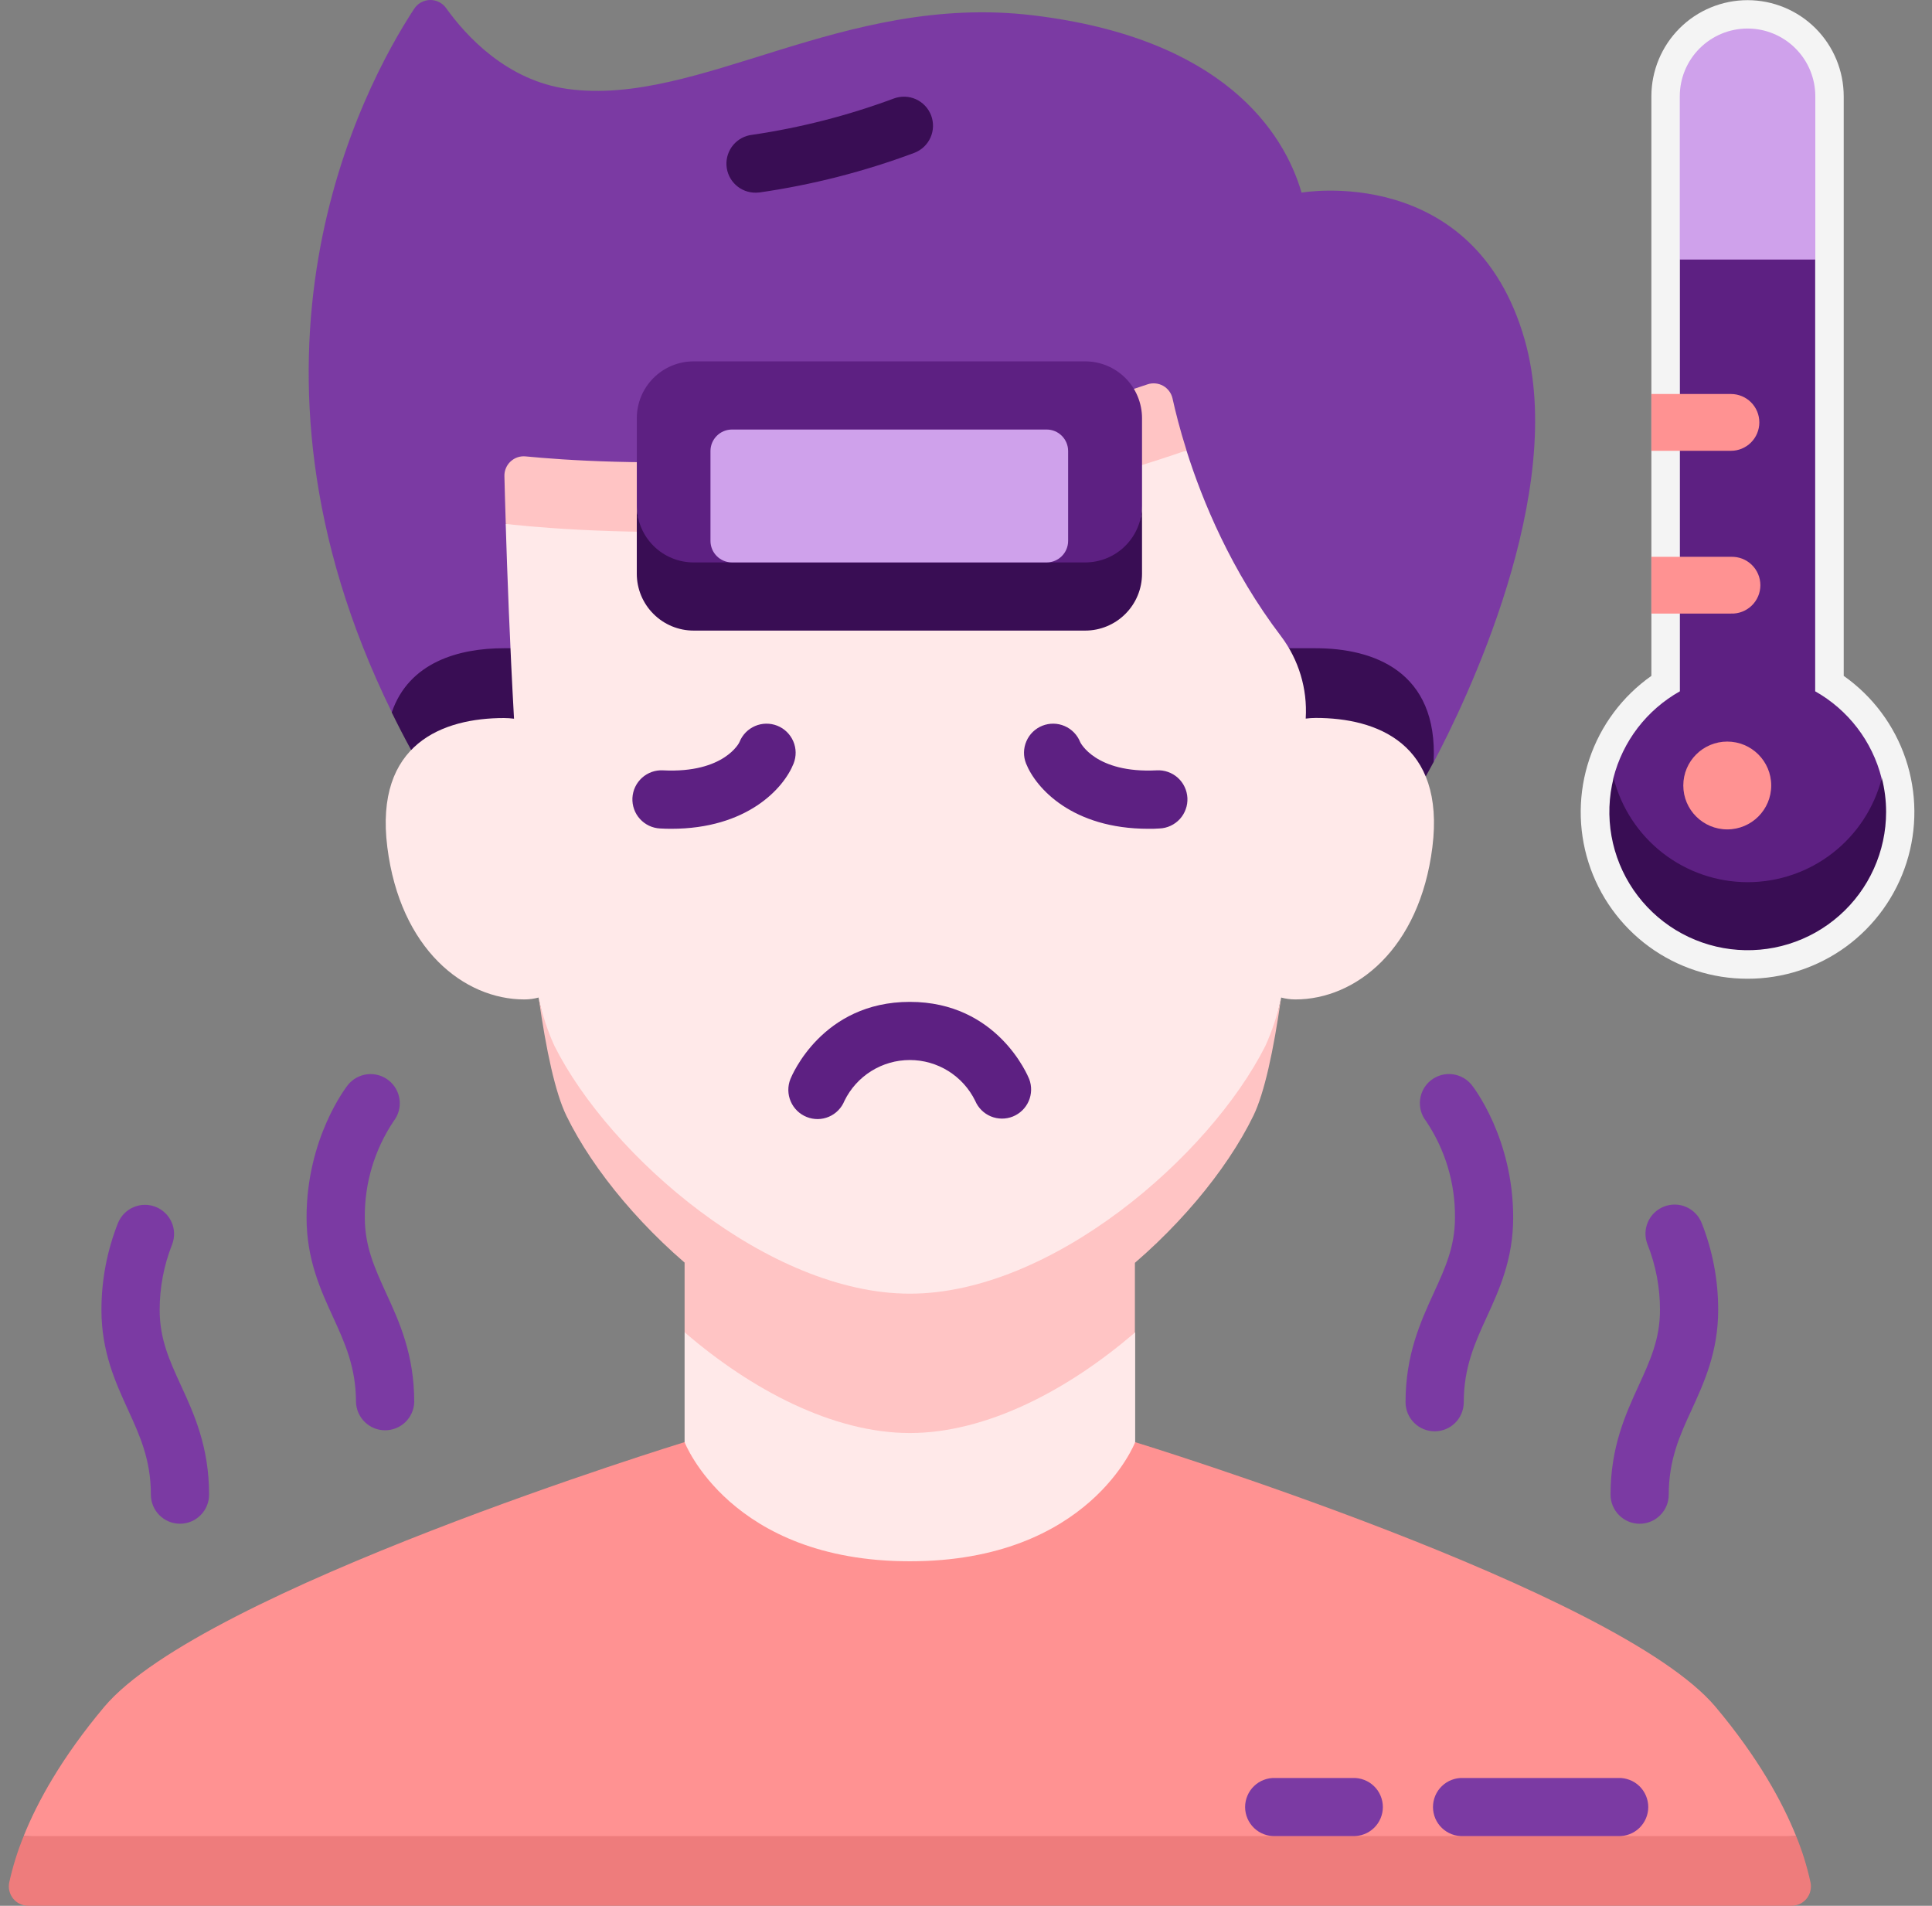
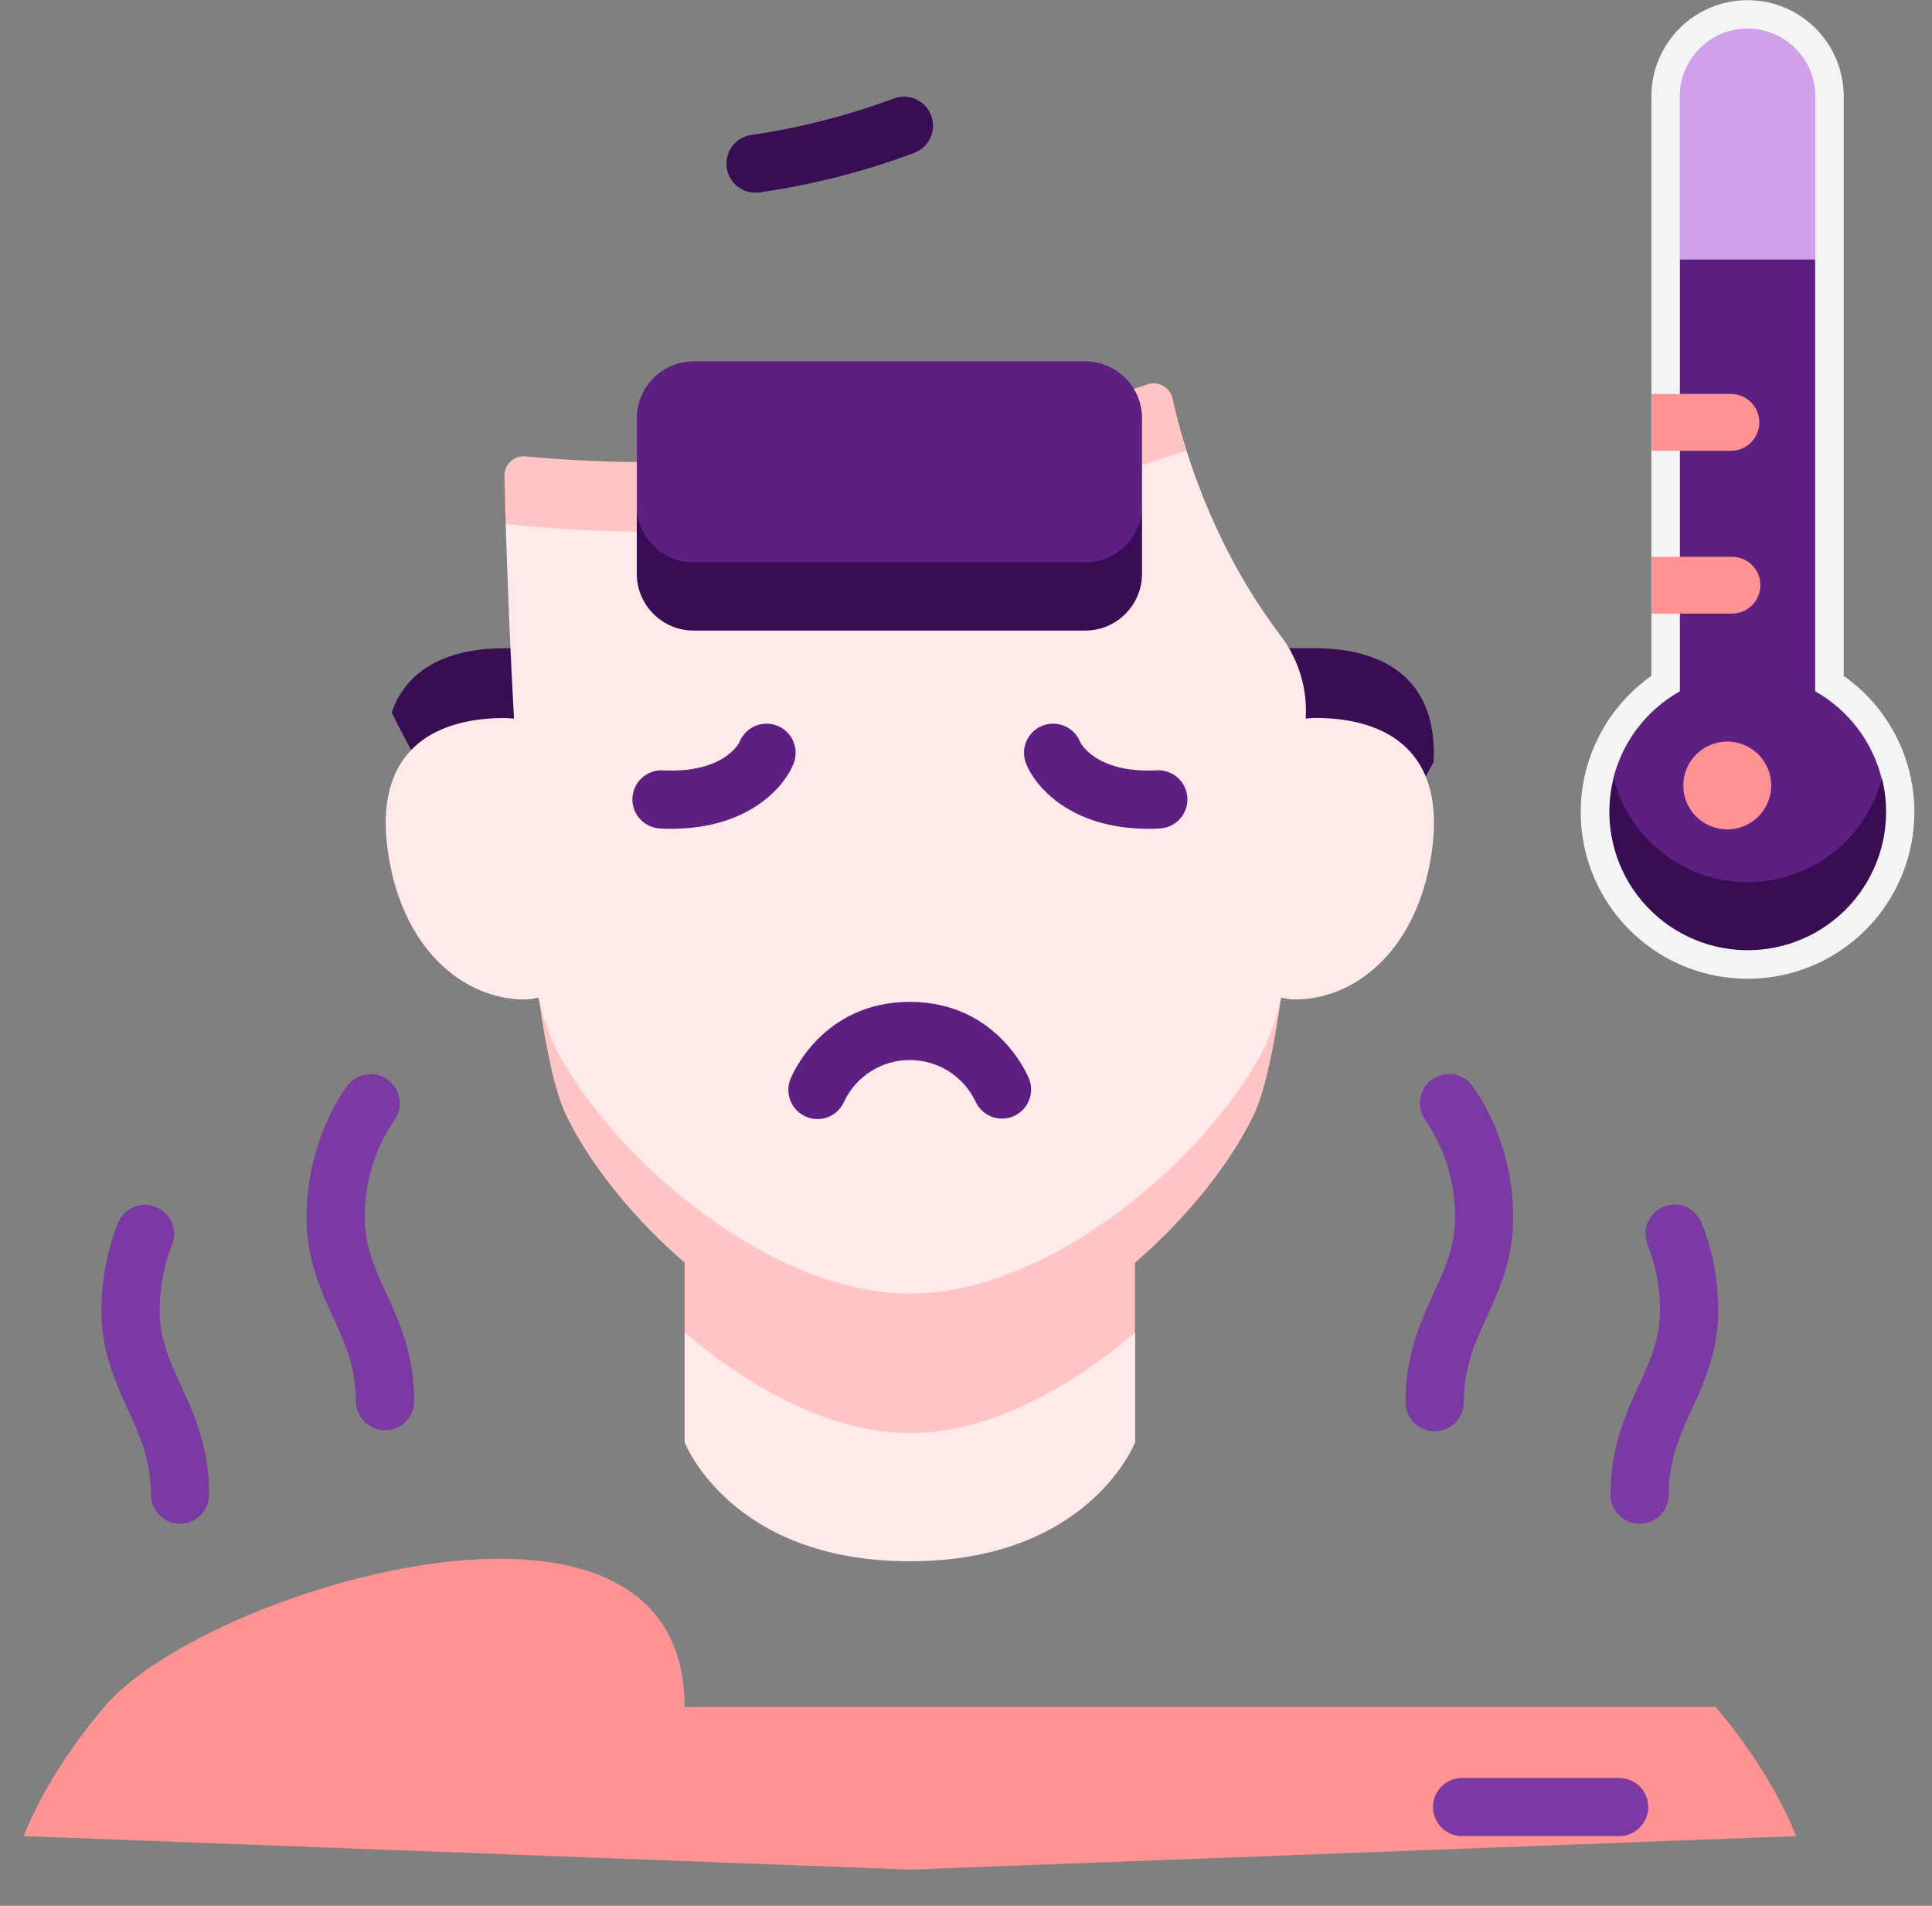
<svg xmlns="http://www.w3.org/2000/svg" width="73" height="72" viewBox="0 0 73 72" fill="none">
  <rect x="0" y="0" width="73" height="72" fill="#808080" stroke="none" />
  <g clip-path="url(#clip0_3_11342)">
    <path d="M66.031 36.976C64.692 36.978 63.389 36.553 62.308 35.764C61.228 34.974 60.427 33.861 60.022 32.586C59.617 31.311 59.629 29.939 60.056 28.671C60.483 27.403 61.303 26.304 62.397 25.534V3.64C62.397 2.676 62.78 1.752 63.461 1.07C64.142 0.389 65.067 0.006 66.031 0.006C66.994 0.006 67.918 0.389 68.6 1.07C69.281 1.752 69.664 2.676 69.664 3.64V25.534C70.758 26.304 71.578 27.403 72.005 28.671C72.432 29.939 72.444 31.311 72.039 32.586C71.634 33.861 70.833 34.974 69.753 35.764C68.672 36.553 67.369 36.978 66.031 36.976Z" fill="#F4F4F4" />
    <path d="M68.591 9.807V3.639C68.591 2.96 68.322 2.308 67.841 1.828C67.361 1.348 66.71 1.078 66.031 1.078C65.351 1.078 64.7 1.348 64.22 1.828C63.739 2.308 63.47 2.96 63.47 3.639V9.807L66.031 11.072L68.591 9.807Z" fill="#CFA1EB" />
    <path d="M66.031 34.594C68.472 34.594 71.093 31.656 71.093 29.391C70.918 28.704 70.606 28.059 70.175 27.497C69.744 26.934 69.204 26.465 68.586 26.117V9.805H63.474V26.117C62.855 26.465 62.314 26.934 61.882 27.496C61.451 28.059 61.138 28.704 60.962 29.391C60.962 31.831 63.589 34.594 66.031 34.594Z" fill="#5D2082" />
    <path d="M66.031 33.328C64.87 33.327 63.742 32.939 62.825 32.226C61.909 31.513 61.255 30.516 60.968 29.391C60.787 30.109 60.76 30.858 60.89 31.587C61.02 32.317 61.304 33.01 61.722 33.622C62.141 34.233 62.684 34.749 63.317 35.135C63.95 35.52 64.657 35.767 65.392 35.858C66.127 35.95 66.874 35.884 67.582 35.665C68.29 35.446 68.943 35.08 69.498 34.589C70.054 34.099 70.499 33.496 70.803 32.82C71.108 32.145 71.266 31.413 71.266 30.672C71.266 30.24 71.211 29.809 71.104 29.391C70.817 30.517 70.161 31.516 69.243 32.229C68.324 32.942 67.194 33.329 66.031 33.328Z" fill="#390D54" />
    <path d="M65.264 31.334C66.181 31.334 66.925 30.591 66.925 29.675C66.925 28.759 66.181 28.016 65.264 28.016C64.347 28.016 63.603 28.759 63.603 29.675C63.603 30.591 64.347 31.334 65.264 31.334Z" fill="#FF9292" />
    <path d="M65.403 21.036H62.397V23.18H65.403C65.547 23.186 65.691 23.162 65.826 23.11C65.96 23.059 66.083 22.98 66.187 22.88C66.291 22.78 66.373 22.66 66.43 22.528C66.486 22.395 66.515 22.252 66.515 22.108C66.515 21.964 66.486 21.821 66.43 21.689C66.373 21.556 66.291 21.436 66.187 21.336C66.083 21.236 65.96 21.158 65.826 21.106C65.691 21.055 65.547 21.031 65.403 21.036Z" fill="#FF9292" />
    <path d="M65.403 14.885H62.397V17.031H65.403C65.688 17.031 65.961 16.918 66.162 16.716C66.363 16.515 66.476 16.242 66.476 15.958C66.476 15.673 66.363 15.4 66.162 15.199C65.961 14.998 65.688 14.885 65.403 14.885Z" fill="#FF9292" />
-     <path d="M14.808 26.915L54.174 28.788C55.318 26.633 59.255 18.58 57.607 12.826C55.692 6.128 49.179 7.277 49.179 7.277C48.51 4.981 46.212 1.44 39.031 0.579C31.849 -0.282 26.418 4.04 21.452 3.361C19.155 3.046 17.615 1.366 16.854 0.303C16.785 0.207 16.693 0.129 16.587 0.076C16.481 0.024 16.363 -0.003 16.245 0C16.126 0.003 16.01 0.035 15.906 0.092C15.803 0.15 15.715 0.232 15.65 0.331C13.672 3.349 8.253 13.559 14.806 26.91L14.808 26.915Z" fill="#7B3AA3" />
-     <path d="M67.866 69.366C67.352 68.089 66.441 66.413 64.824 64.487C61.118 60.072 42.886 54.482 42.886 54.482H25.868C25.868 54.482 7.646 60.072 3.936 64.487C2.319 66.415 1.405 68.089 0.894 69.366L34.38 70.632L67.866 69.366Z" fill="#FF9292" />
-     <path d="M0.896 69.365C0.663 69.933 0.48 70.519 0.349 71.119C0.327 71.225 0.329 71.335 0.355 71.441C0.381 71.546 0.43 71.645 0.498 71.729C0.567 71.814 0.654 71.882 0.752 71.928C0.85 71.975 0.957 71.999 1.066 71.999H67.693C67.802 71.999 67.909 71.975 68.007 71.929C68.106 71.882 68.192 71.814 68.261 71.73C68.33 71.645 68.379 71.547 68.404 71.441C68.43 71.335 68.432 71.225 68.41 71.119C68.281 70.519 68.099 69.933 67.866 69.365H0.896Z" fill="#EE7C7C" />
+     <path d="M67.866 69.366C67.352 68.089 66.441 66.413 64.824 64.487H25.868C25.868 54.482 7.646 60.072 3.936 64.487C2.319 66.415 1.405 68.089 0.894 69.366L34.38 70.632L67.866 69.366Z" fill="#FF9292" />
    <path d="M42.882 50.344L25.867 50.334V54.484C25.867 54.484 27.593 58.984 34.379 58.984C41.164 58.984 42.892 54.484 42.892 54.484V50.334L42.882 50.344Z" fill="#FFE9E9" />
    <path d="M42.882 50.342V47.706L25.867 47.697V50.331C28.384 52.505 31.482 54.139 34.379 54.139C37.276 54.139 40.367 52.51 42.882 50.342Z" fill="#FFC4C4" />
    <path d="M19.037 24.49C17.332 24.49 15.448 25.02 14.802 26.916C15.031 27.384 15.273 27.855 15.534 28.331L53.868 29.338C53.868 29.338 53.98 29.143 54.169 28.789C54.343 25.348 51.881 24.49 49.714 24.49H19.037Z" fill="#390D54" />
    <path d="M49.719 27.123C49.592 27.123 49.464 27.132 49.337 27.148V27.13C49.403 26.02 49.072 24.924 48.403 24.036C46.52 21.561 45.435 18.933 44.831 17.021C44.824 17.021 19.134 19.811 19.108 19.795C19.165 21.651 19.263 24.303 19.422 27.152C19.295 27.136 19.168 27.127 19.041 27.127C16.756 27.127 14.141 28.079 14.635 32.007C15.12 35.851 17.528 37.758 19.813 37.758C19.995 37.758 20.176 37.733 20.351 37.686V37.703C20.531 38.467 20.773 39.748 20.991 40.177C23.101 44.359 29.039 50.142 34.376 50.142C39.713 50.142 45.755 44.083 47.865 39.901C48.081 39.471 48.225 38.463 48.406 37.699V37.686C48.582 37.733 48.763 37.758 48.945 37.758C51.23 37.758 53.639 35.851 54.122 32.007C54.615 28.075 52.005 27.123 49.719 27.123Z" fill="#FFE9E9" />
    <path d="M44.833 17.016C44.578 16.214 44.411 15.538 44.304 15.056C44.282 14.955 44.239 14.861 44.178 14.778C44.117 14.696 44.039 14.627 43.95 14.576C43.86 14.526 43.761 14.495 43.659 14.486C43.556 14.476 43.453 14.488 43.356 14.521C32.728 18.141 22.729 17.522 19.859 17.242C19.756 17.232 19.652 17.244 19.554 17.277C19.456 17.311 19.367 17.364 19.291 17.435C19.215 17.505 19.156 17.591 19.116 17.686C19.076 17.782 19.056 17.884 19.059 17.988C19.07 18.438 19.086 19.051 19.11 19.792C20.126 19.914 32.591 21.29 44.833 17.016Z" fill="#FFC4C4" />
    <path d="M28.562 7.279C28.281 7.284 28.008 7.18 27.801 6.989C27.594 6.798 27.468 6.534 27.45 6.253C27.432 5.972 27.523 5.694 27.704 5.478C27.885 5.262 28.142 5.124 28.422 5.093C30.246 4.825 32.037 4.366 33.766 3.724C33.9 3.673 34.044 3.649 34.188 3.653C34.332 3.657 34.474 3.689 34.605 3.748C34.736 3.807 34.855 3.891 34.954 3.996C35.053 4.101 35.13 4.224 35.182 4.359C35.233 4.493 35.257 4.637 35.253 4.781C35.249 4.925 35.217 5.066 35.158 5.198C35.099 5.329 35.015 5.448 34.91 5.547C34.805 5.646 34.682 5.723 34.547 5.775C32.657 6.481 30.695 6.983 28.697 7.271C28.653 7.276 28.608 7.279 28.562 7.279Z" fill="#390D54" />
    <path d="M61.141 69.366H55.283C55.135 69.371 54.988 69.347 54.85 69.294C54.713 69.241 54.587 69.161 54.481 69.059C54.374 68.956 54.29 68.833 54.232 68.698C54.175 68.562 54.145 68.416 54.145 68.268C54.145 68.121 54.175 67.975 54.232 67.839C54.29 67.703 54.374 67.58 54.481 67.478C54.587 67.375 54.713 67.295 54.85 67.243C54.988 67.19 55.135 67.165 55.283 67.171H61.141C61.288 67.165 61.435 67.19 61.573 67.243C61.711 67.295 61.837 67.375 61.943 67.478C62.049 67.58 62.133 67.703 62.191 67.839C62.249 67.975 62.279 68.121 62.279 68.268C62.279 68.416 62.249 68.562 62.191 68.698C62.133 68.833 62.049 68.956 61.943 69.059C61.837 69.161 61.711 69.241 61.573 69.294C61.435 69.347 61.288 69.371 61.141 69.366Z" fill="#7B3AA3" />
-     <path d="M51.113 69.366H48.184C48.036 69.371 47.889 69.347 47.752 69.294C47.614 69.241 47.488 69.161 47.382 69.059C47.276 68.956 47.191 68.833 47.134 68.698C47.076 68.562 47.046 68.416 47.046 68.268C47.046 68.121 47.076 67.975 47.134 67.839C47.191 67.703 47.276 67.58 47.382 67.478C47.488 67.375 47.614 67.295 47.752 67.243C47.889 67.19 48.036 67.165 48.184 67.171H51.113C51.261 67.165 51.407 67.19 51.545 67.243C51.683 67.295 51.809 67.375 51.915 67.478C52.021 67.58 52.106 67.703 52.163 67.839C52.221 67.975 52.251 68.121 52.251 68.268C52.251 68.416 52.221 68.562 52.163 68.698C52.106 68.833 52.021 68.956 51.915 69.059C51.809 69.161 51.683 69.241 51.545 69.294C51.407 69.347 51.261 69.371 51.113 69.366Z" fill="#7B3AA3" />
    <path d="M30.482 42.199C30.616 42.253 30.758 42.279 30.902 42.278C31.046 42.276 31.188 42.246 31.321 42.189C31.453 42.133 31.573 42.05 31.673 41.947C31.774 41.844 31.853 41.722 31.907 41.589C32.133 41.126 32.484 40.737 32.921 40.464C33.358 40.191 33.862 40.047 34.377 40.047C34.892 40.047 35.397 40.191 35.834 40.464C36.27 40.737 36.622 41.126 36.848 41.589C36.96 41.854 37.172 42.065 37.438 42.176C37.705 42.286 38.003 42.288 38.271 42.181C38.538 42.073 38.753 41.865 38.868 41.601C38.984 41.337 38.991 41.038 38.889 40.769C38.841 40.651 37.693 37.85 34.377 37.85C31.061 37.85 29.914 40.648 29.865 40.766C29.757 41.038 29.761 41.342 29.877 41.61C29.992 41.879 30.21 42.091 30.482 42.199Z" fill="#5D2082" />
    <path d="M29.986 28.845C30.093 28.574 30.089 28.271 29.973 28.004C29.857 27.736 29.64 27.525 29.369 27.417C29.098 27.31 28.795 27.314 28.527 27.43C28.259 27.546 28.049 27.763 27.941 28.034C27.941 28.047 27.369 29.22 25.052 29.103C24.908 29.095 24.764 29.116 24.627 29.164C24.491 29.213 24.366 29.287 24.258 29.384C24.151 29.481 24.064 29.598 24.001 29.729C23.939 29.859 23.904 30.001 23.896 30.145C23.889 30.29 23.91 30.434 23.959 30.57C24.007 30.707 24.082 30.832 24.18 30.939C24.277 31.046 24.394 31.133 24.525 31.195C24.655 31.257 24.797 31.292 24.941 31.299C25.082 31.308 25.223 31.311 25.363 31.311C28.226 31.311 29.613 29.786 29.986 28.845Z" fill="#5D2082" />
    <path d="M14.687 40.816C14.458 40.635 14.167 40.552 13.877 40.585C13.586 40.619 13.322 40.766 13.14 40.995C13.078 41.075 11.583 42.999 11.583 45.998C11.583 47.576 12.114 48.734 12.582 49.755C13.029 50.732 13.451 51.654 13.451 52.974C13.461 53.258 13.582 53.529 13.787 53.727C13.992 53.925 14.266 54.035 14.551 54.035C14.836 54.035 15.111 53.925 15.316 53.727C15.521 53.529 15.642 53.258 15.652 52.974C15.652 51.175 15.089 49.933 14.582 48.839C14.16 47.904 13.784 47.097 13.784 45.998C13.772 44.702 14.152 43.433 14.874 42.356C15.053 42.127 15.133 41.836 15.098 41.548C15.063 41.259 14.915 40.996 14.687 40.816Z" fill="#7B3AA3" />
    <path d="M5.701 56.466C5.701 56.757 5.817 57.037 6.023 57.243C6.229 57.45 6.509 57.565 6.801 57.565C7.092 57.565 7.372 57.45 7.578 57.243C7.785 57.037 7.9 56.757 7.9 56.466C7.9 54.666 7.338 53.425 6.832 52.331C6.403 51.395 6.033 50.588 6.033 49.489C6.032 48.642 6.192 47.801 6.504 47.013C6.608 46.742 6.602 46.442 6.485 46.176C6.369 45.911 6.152 45.702 5.883 45.595C5.613 45.488 5.313 45.492 5.046 45.606C4.779 45.72 4.569 45.934 4.459 46.203C4.044 47.249 3.832 48.364 3.833 49.489C3.833 51.067 4.364 52.224 4.831 53.247C5.278 54.223 5.701 55.145 5.701 56.466Z" fill="#7B3AA3" />
    <path d="M53.108 52.974C53.108 53.118 53.137 53.261 53.192 53.395C53.248 53.528 53.328 53.65 53.431 53.752C53.533 53.854 53.654 53.935 53.787 53.99C53.921 54.045 54.064 54.074 54.208 54.074C54.353 54.074 54.496 54.045 54.629 53.99C54.763 53.935 54.884 53.854 54.986 53.752C55.088 53.65 55.169 53.528 55.224 53.395C55.279 53.261 55.308 53.118 55.308 52.974C55.308 51.655 55.73 50.732 56.177 49.755C56.645 48.734 57.175 47.577 57.175 45.999C57.175 42.999 55.676 41.077 55.613 40.995C55.524 40.882 55.413 40.787 55.287 40.717C55.161 40.646 55.022 40.601 54.879 40.584C54.735 40.567 54.59 40.578 54.451 40.617C54.312 40.657 54.182 40.723 54.068 40.812C53.955 40.901 53.86 41.012 53.789 41.138C53.719 41.264 53.674 41.403 53.657 41.546C53.64 41.69 53.651 41.835 53.69 41.974C53.729 42.113 53.795 42.243 53.885 42.357C54.608 43.433 54.988 44.703 54.976 45.999C54.976 47.097 54.606 47.904 54.177 48.84C53.677 49.934 53.108 51.175 53.108 52.974Z" fill="#7B3AA3" />
    <path d="M60.854 56.466C60.854 56.758 60.97 57.037 61.176 57.243C61.382 57.45 61.662 57.566 61.954 57.566C62.245 57.566 62.525 57.45 62.731 57.243C62.938 57.037 63.053 56.758 63.053 56.466C63.053 55.145 63.475 54.216 63.924 53.247C64.391 52.225 64.921 51.067 64.921 49.489C64.923 48.364 64.711 47.249 64.297 46.203C64.189 45.932 63.978 45.714 63.711 45.598C63.443 45.482 63.14 45.478 62.869 45.585C62.597 45.693 62.38 45.903 62.264 46.171C62.148 46.439 62.143 46.742 62.251 47.013C62.564 47.801 62.724 48.642 62.722 49.489C62.722 50.588 62.352 51.395 61.924 52.331C61.422 53.426 60.854 54.666 60.854 56.466Z" fill="#7B3AA3" />
    <path d="M43.391 31.311C43.532 31.311 43.673 31.311 43.813 31.299C43.958 31.293 44.101 31.259 44.232 31.197C44.364 31.136 44.482 31.049 44.58 30.942C44.678 30.835 44.753 30.709 44.802 30.572C44.852 30.436 44.873 30.291 44.866 30.146C44.858 30.001 44.823 29.859 44.76 29.728C44.698 29.596 44.61 29.479 44.502 29.382C44.394 29.285 44.268 29.211 44.131 29.163C43.994 29.115 43.848 29.094 43.703 29.103C41.387 29.22 40.818 28.047 40.814 28.034C40.706 27.763 40.495 27.546 40.227 27.43C39.959 27.314 39.657 27.31 39.386 27.417C39.114 27.525 38.897 27.736 38.782 28.004C38.666 28.271 38.661 28.574 38.769 28.845C39.146 29.786 40.528 31.311 43.391 31.311Z" fill="#5D2082" />
    <path d="M47.811 39.515C45.702 43.697 39.717 48.874 34.38 48.874C29.043 48.874 23.054 43.697 20.95 39.515C20.686 38.934 20.486 38.326 20.355 37.701C20.637 39.695 20.985 41.295 21.4 42.149C23.434 46.331 29.223 51.508 34.38 51.508C39.537 51.508 45.326 46.331 47.36 42.149C47.775 41.295 48.119 39.695 48.406 37.701C48.274 38.326 48.074 38.934 47.811 39.515Z" fill="#FFC4C4" />
    <path d="M26.208 22.513H41.004C42.189 22.513 43.151 20.288 43.151 19.103V15.798C43.151 15.517 43.095 15.237 42.987 14.977C42.88 14.717 42.722 14.48 42.522 14.281C42.323 14.082 42.087 13.924 41.826 13.816C41.566 13.708 41.287 13.652 41.005 13.652H26.208C25.639 13.652 25.093 13.878 24.691 14.281C24.288 14.683 24.062 15.229 24.062 15.798V19.103C24.057 20.288 25.017 22.513 26.208 22.513Z" fill="#5D2082" />
    <path d="M41.004 21.248H26.208C25.927 21.248 25.648 21.193 25.387 21.085C25.127 20.978 24.89 20.82 24.691 20.62C24.491 20.421 24.333 20.185 24.225 19.925C24.117 19.664 24.061 19.385 24.061 19.104V21.677C24.061 22.246 24.288 22.792 24.691 23.194C25.093 23.597 25.639 23.823 26.208 23.823H41.004C41.573 23.823 42.119 23.597 42.521 23.194C42.924 22.792 43.151 22.246 43.151 21.677V19.104C43.151 19.385 43.095 19.664 42.987 19.925C42.879 20.185 42.721 20.421 42.521 20.62C42.322 20.82 42.085 20.978 41.825 21.085C41.564 21.193 41.285 21.248 41.004 21.248Z" fill="#390D54" />
-     <path d="M39.545 16.227H27.66C27.21 16.227 26.845 16.591 26.845 17.041V20.434C26.845 20.884 27.21 21.248 27.66 21.248H39.545C39.995 21.248 40.359 20.884 40.359 20.434V17.041C40.359 16.591 39.995 16.227 39.545 16.227Z" fill="#CFA1EB" />
  </g>
  <defs>
    <clipPath id="clip0_3_11342">
      <rect width="72" height="72" fill="white" transform="translate(0.333)" />
    </clipPath>
  </defs>
</svg>